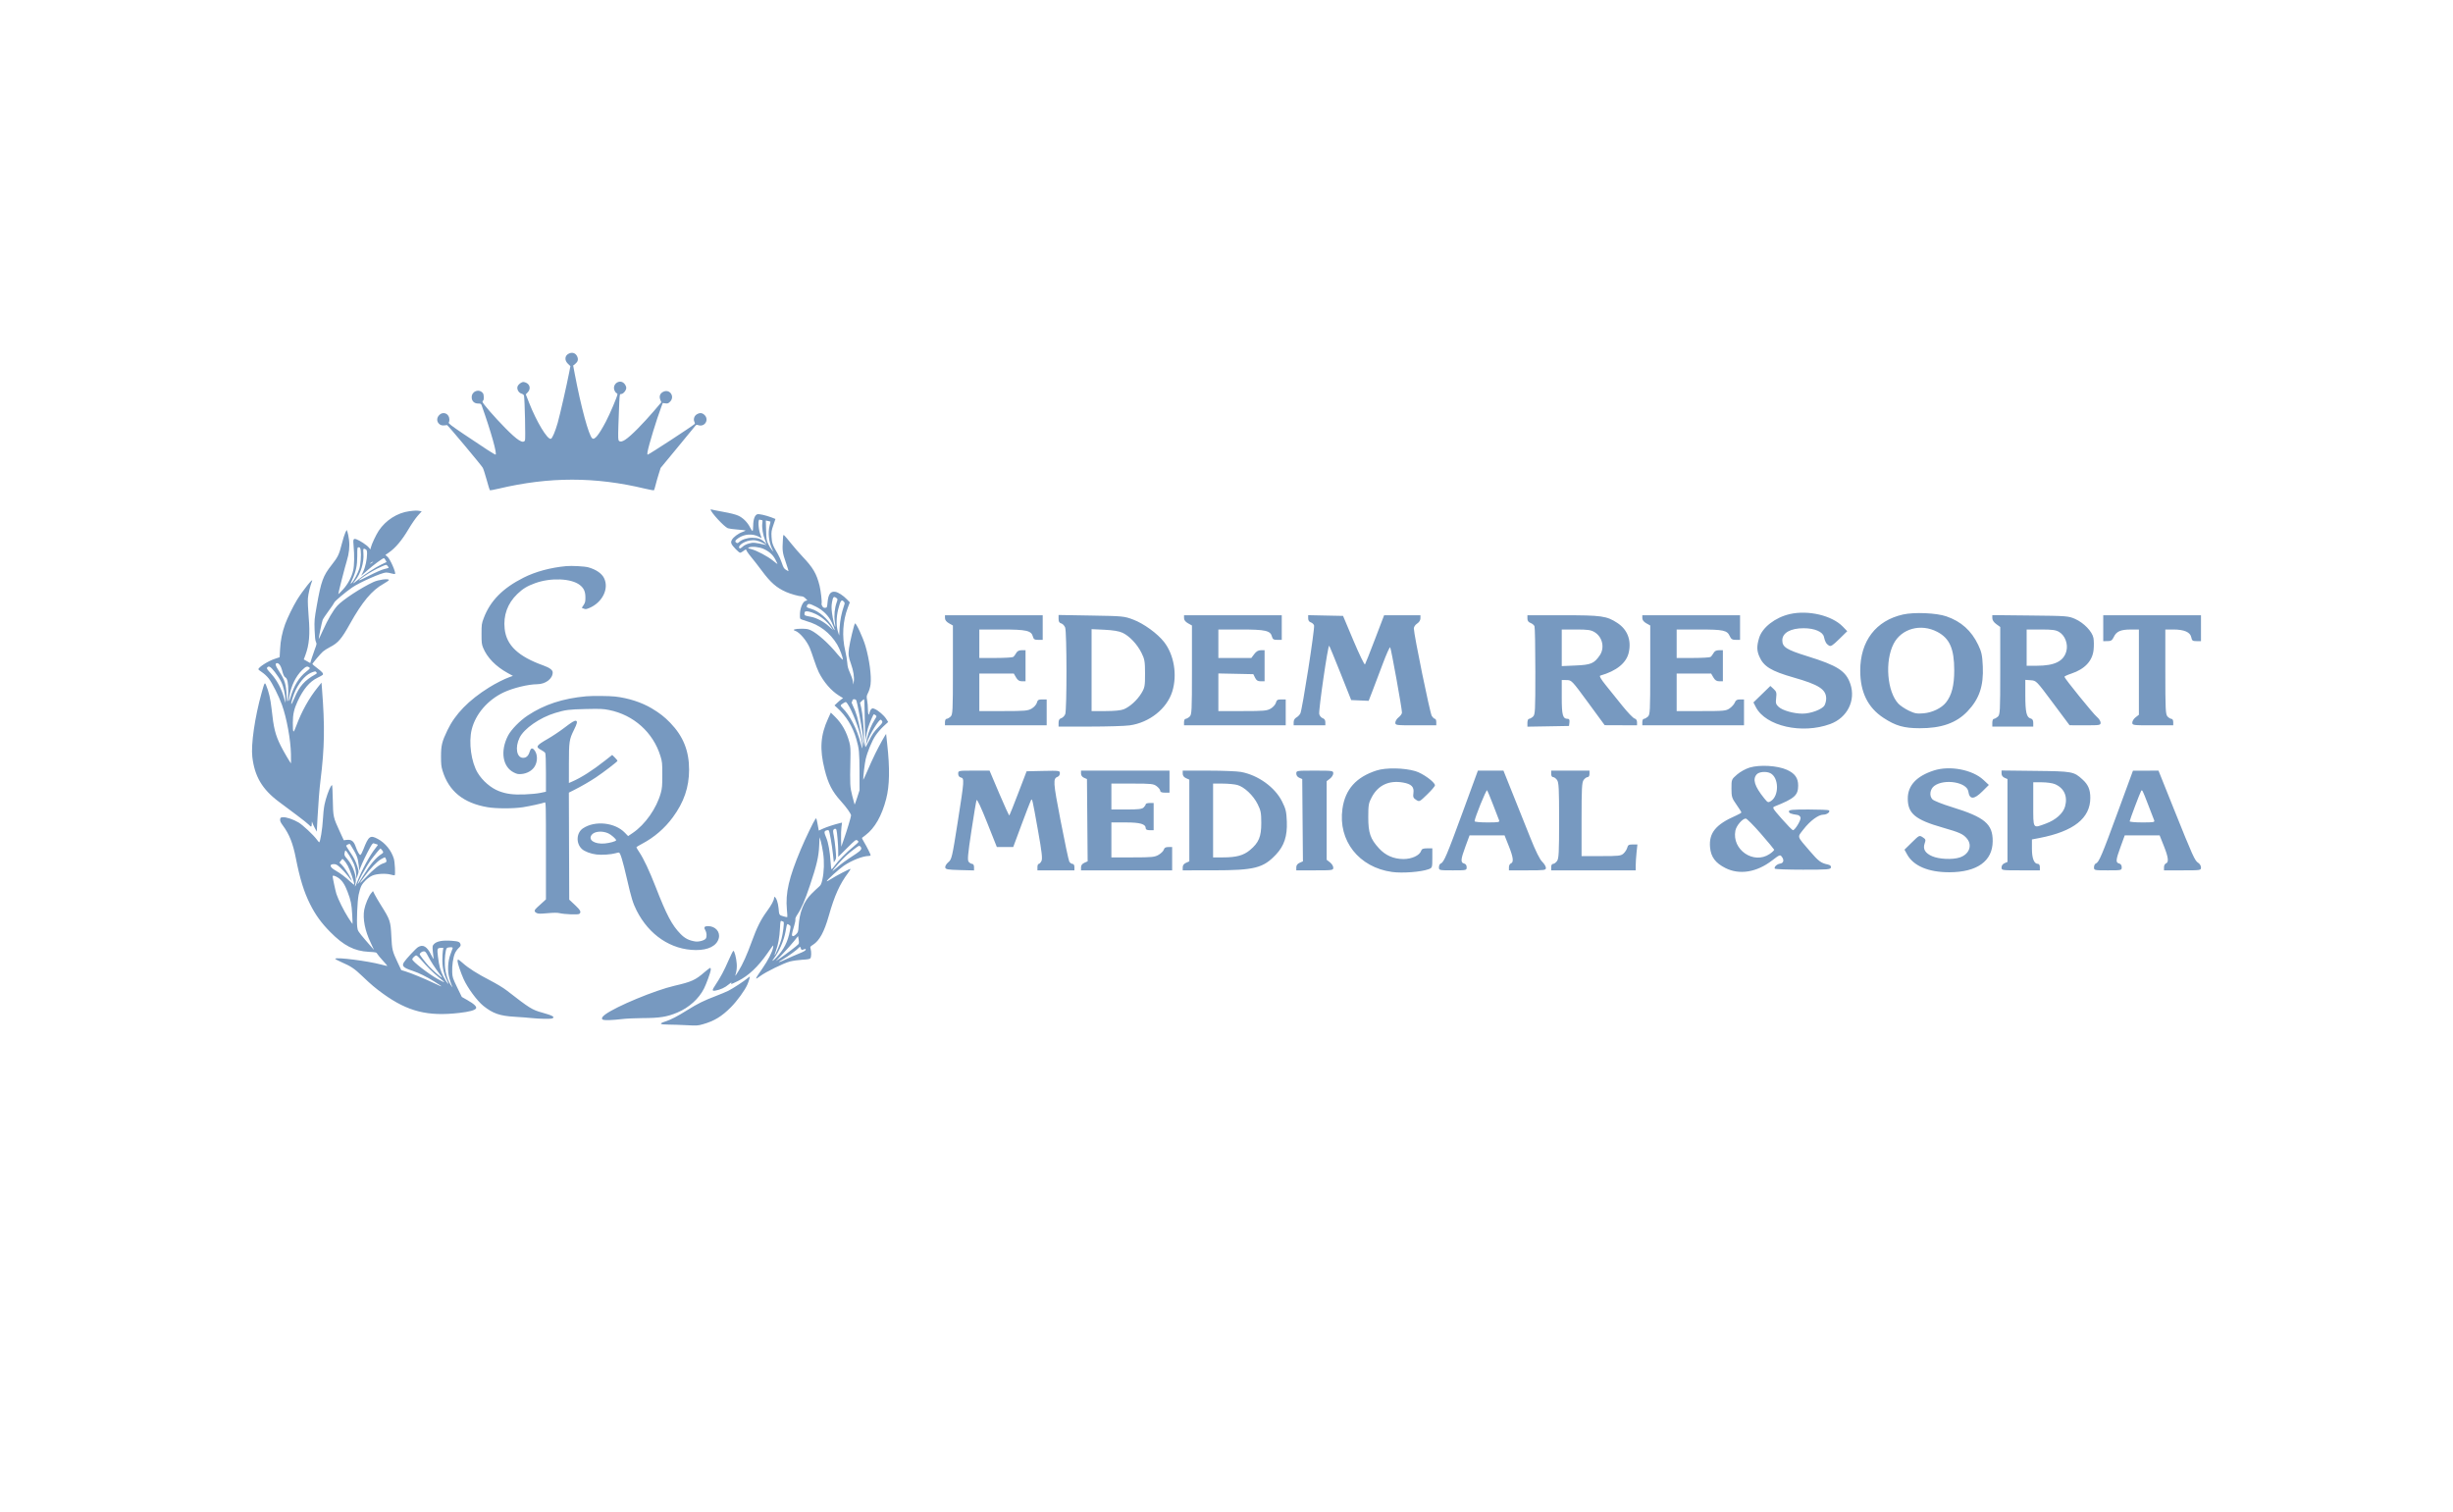
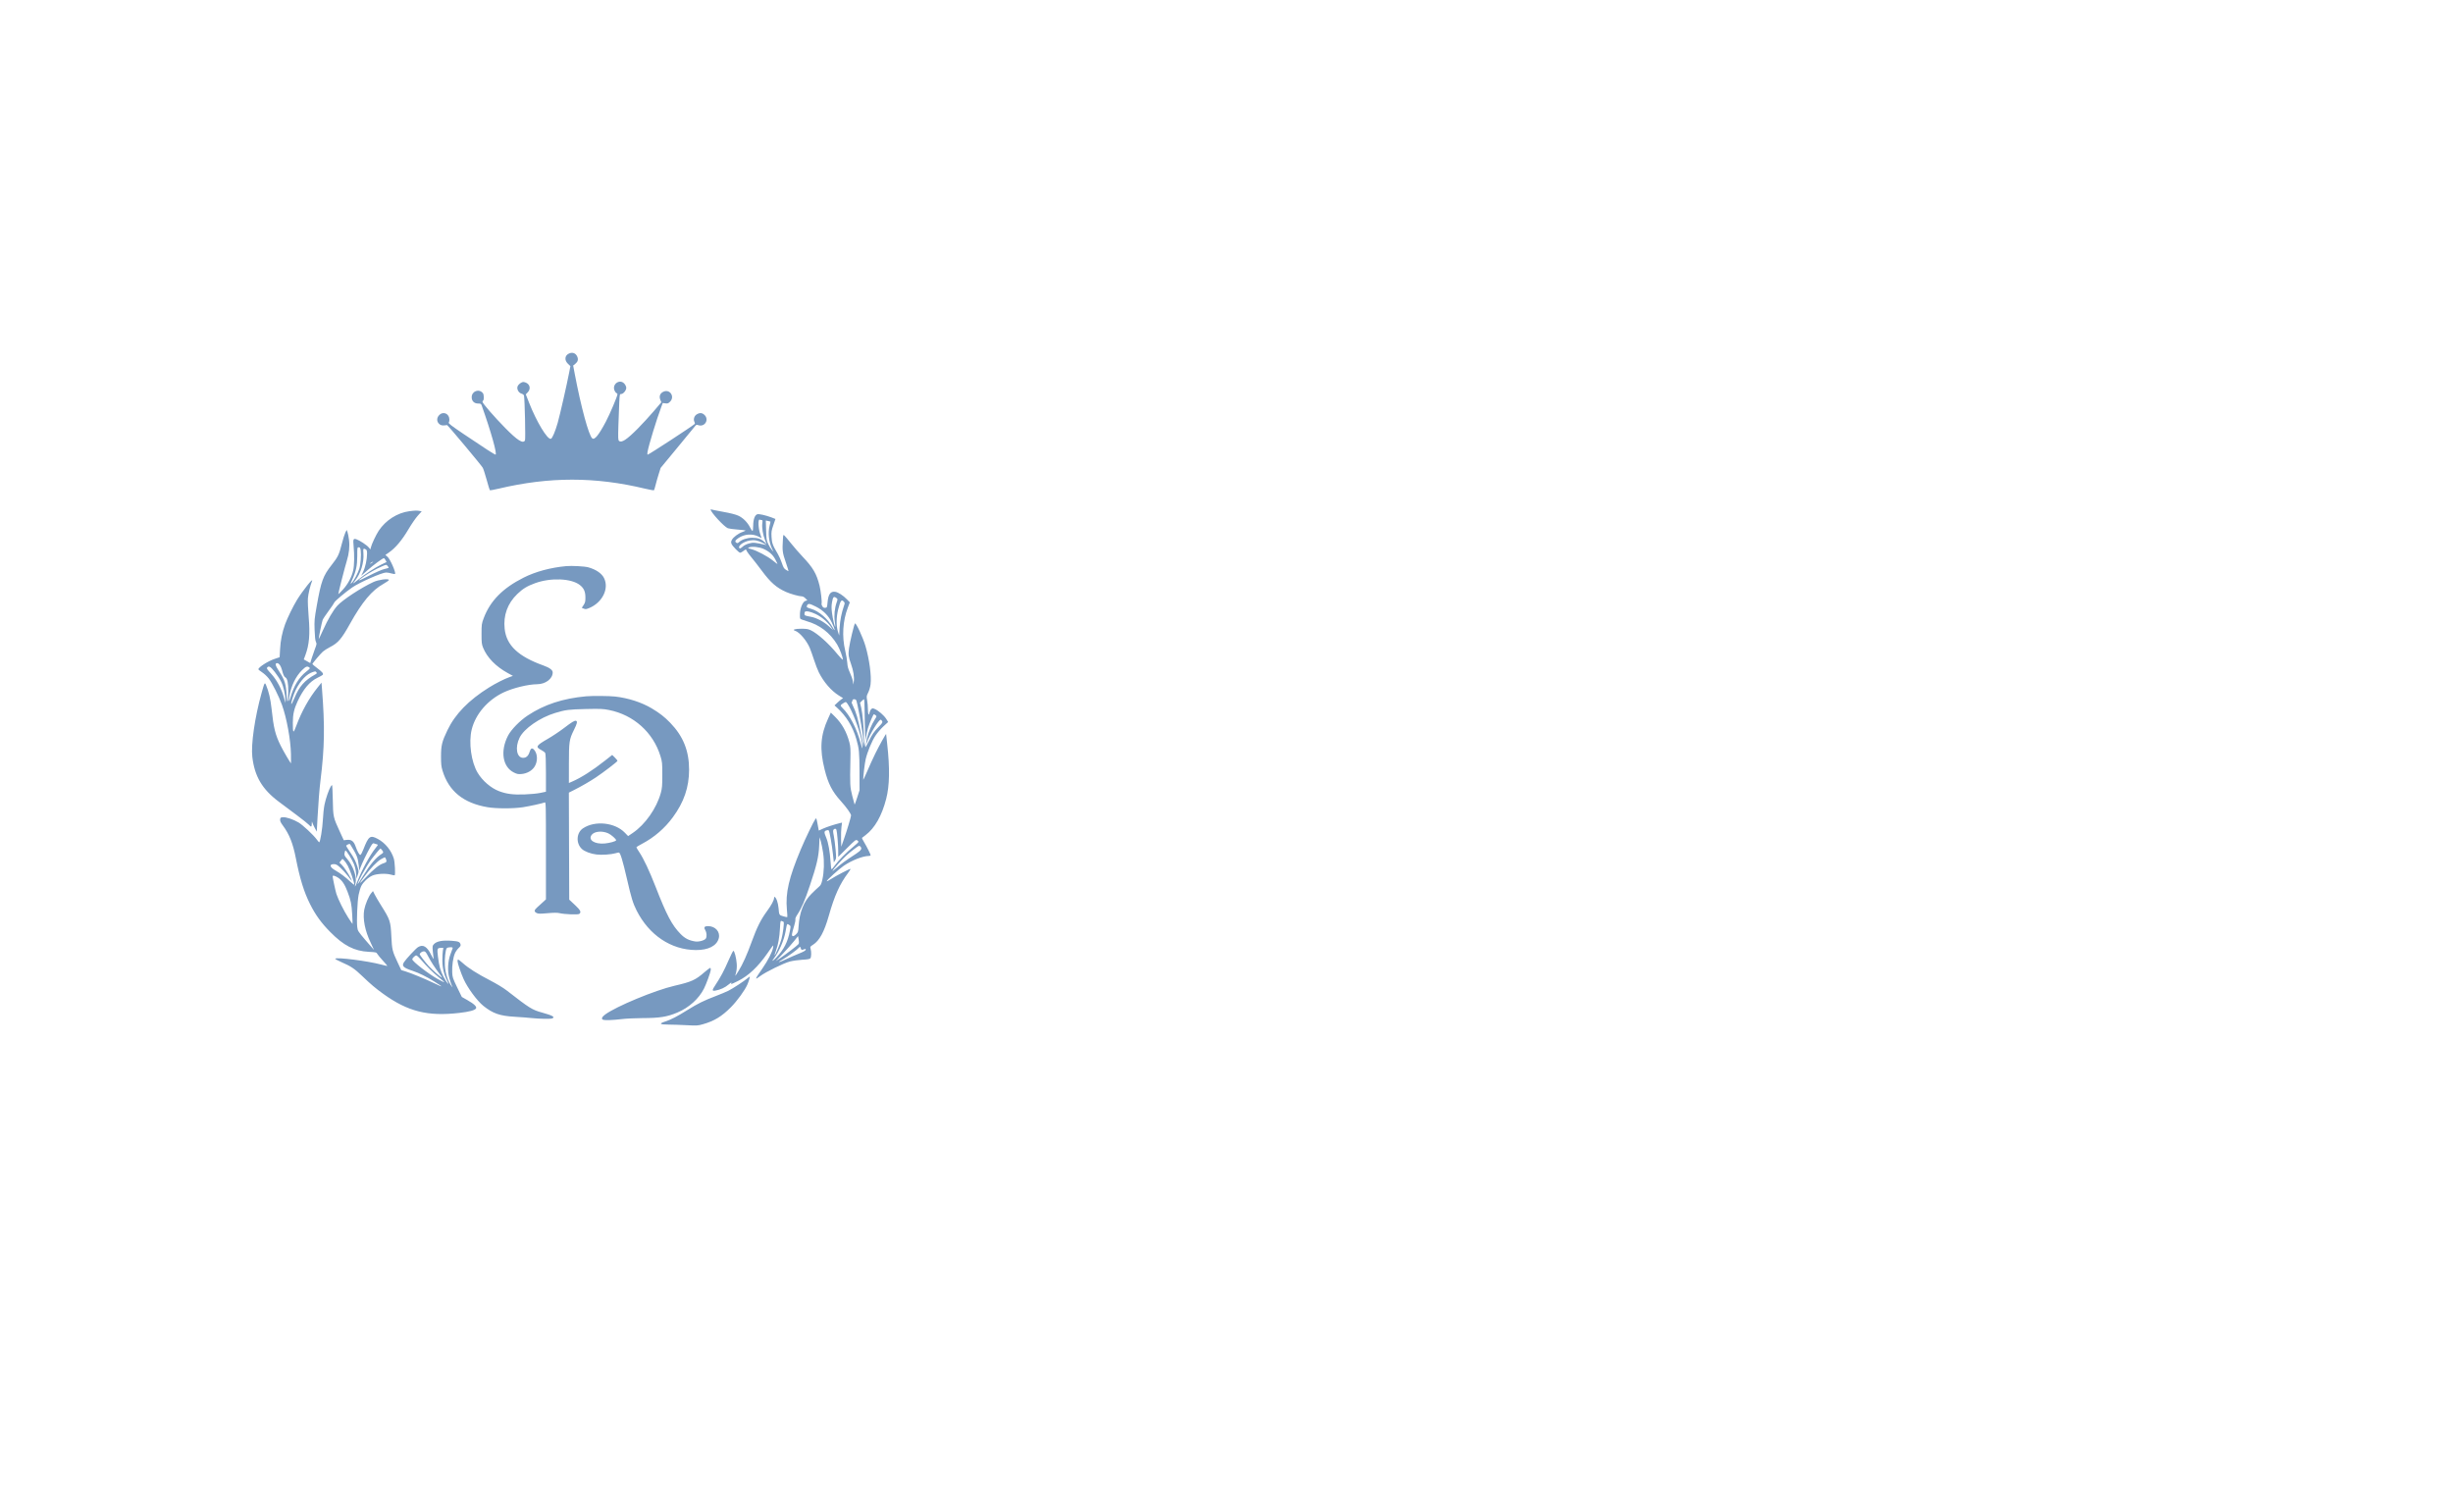
<svg xmlns="http://www.w3.org/2000/svg" width="146" height="90" viewBox="0 0 146 90" fill="none">
  <path fill-rule="evenodd" clip-rule="evenodd" d="M33.873 21.038C33.611 21.151 33.579 21.44 33.805 21.654L33.95 21.793L33.882 22.146C33.735 22.906 33.326 24.703 33.193 25.169C33.049 25.676 32.871 26.094 32.789 26.118C32.583 26.18 31.936 25.107 31.485 23.958L31.295 23.472L31.412 23.348C31.611 23.139 31.539 22.852 31.265 22.761C31.148 22.722 31.107 22.727 30.997 22.791C30.925 22.833 30.843 22.917 30.814 22.978C30.737 23.138 30.855 23.375 31.039 23.43C31.121 23.454 31.177 23.5 31.188 23.551C31.233 23.775 31.286 26.138 31.247 26.212C31.133 26.426 30.802 26.218 30.061 25.465C29.425 24.818 28.717 24.003 28.717 23.918C28.717 23.887 28.735 23.85 28.758 23.837C28.814 23.802 28.805 23.485 28.746 23.407C28.523 23.114 28.075 23.273 28.075 23.645C28.075 23.872 28.225 24.019 28.458 24.019C28.615 24.019 28.633 24.03 28.676 24.151C29.232 25.715 29.609 27.061 29.491 27.061C29.441 27.061 28.802 26.647 27.605 25.84C26.87 25.344 26.681 25.199 26.71 25.153C26.731 25.12 26.748 25.044 26.748 24.984C26.75 24.625 26.388 24.458 26.143 24.705C25.989 24.86 25.982 25.073 26.124 25.217C26.218 25.312 26.312 25.338 26.488 25.316C26.532 25.311 26.587 25.304 26.609 25.301C26.648 25.297 28.587 27.614 28.73 27.835C28.765 27.888 28.869 28.206 28.961 28.541C29.053 28.875 29.14 29.162 29.154 29.177C29.168 29.192 29.405 29.151 29.681 29.085C32.694 28.371 35.431 28.372 38.399 29.087C38.675 29.153 38.912 29.194 38.926 29.178C38.94 29.162 38.981 29.024 39.019 28.871C39.056 28.718 39.139 28.426 39.204 28.222L39.321 27.85L40.29 26.677C40.823 26.031 41.301 25.449 41.352 25.384C41.434 25.278 41.457 25.269 41.559 25.305C41.938 25.436 42.221 24.99 41.938 24.705C41.799 24.565 41.65 24.552 41.465 24.666C41.317 24.757 41.255 24.967 41.333 25.114C41.359 25.163 41.365 25.218 41.346 25.235C41.184 25.384 38.615 27.061 38.548 27.061C38.528 27.061 38.523 26.993 38.538 26.908C38.612 26.491 39.079 24.962 39.361 24.216L39.447 23.987L39.605 24.008C39.741 24.026 39.778 24.013 39.884 23.906C40.175 23.612 39.878 23.148 39.501 23.308C39.286 23.399 39.213 23.584 39.305 23.806L39.362 23.944L38.907 24.479C38.657 24.772 38.231 25.235 37.961 25.508C37.304 26.169 36.998 26.371 36.847 26.244C36.788 26.195 36.784 26.093 36.807 25.297C36.822 24.806 36.845 24.19 36.859 23.928C36.884 23.467 36.887 23.451 36.976 23.451C37.097 23.451 37.275 23.234 37.275 23.086C37.275 23.021 37.229 22.916 37.171 22.846C36.904 22.526 36.413 22.853 36.575 23.242C36.604 23.313 36.657 23.382 36.691 23.395C36.725 23.409 36.752 23.438 36.752 23.46C36.752 23.576 36.304 24.635 36.06 25.097C35.632 25.904 35.386 26.205 35.249 26.09C35.041 25.915 34.581 24.221 34.207 22.247L34.114 21.758L34.243 21.654C34.392 21.534 34.43 21.398 34.362 21.235C34.274 21.023 34.084 20.947 33.873 21.038ZM42.297 30.329C42.297 30.485 43.1 31.355 43.322 31.441C43.385 31.465 43.642 31.5 43.893 31.519C44.145 31.538 44.36 31.562 44.371 31.574C44.382 31.585 44.304 31.624 44.198 31.66C43.949 31.745 43.643 31.972 43.56 32.133C43.508 32.236 43.505 32.281 43.543 32.375C43.599 32.511 43.979 32.9 44.056 32.9C44.086 32.9 44.173 32.852 44.249 32.793C44.326 32.734 44.393 32.693 44.398 32.702C44.404 32.711 44.431 32.763 44.459 32.819C44.487 32.875 44.61 33.039 44.732 33.184C44.854 33.329 45.131 33.685 45.347 33.976C45.866 34.675 46.215 34.98 46.791 35.236C47.049 35.352 47.565 35.495 47.721 35.495C47.785 35.495 47.87 35.542 47.94 35.615L48.053 35.734L47.948 35.761C47.793 35.8 47.634 36.152 47.613 36.501C47.603 36.65 47.612 36.796 47.631 36.824C47.65 36.852 47.82 36.918 48.008 36.971C48.776 37.184 49.404 37.663 49.825 38.358C49.978 38.611 50.183 39.158 50.163 39.258C50.156 39.288 50.008 39.138 49.833 38.923C49.328 38.302 48.648 37.694 48.253 37.511C48.101 37.44 47.988 37.422 47.693 37.422C47.314 37.422 47.129 37.483 47.325 37.544C47.587 37.626 48.016 38.131 48.202 38.577C48.253 38.7 48.366 39.018 48.453 39.284C48.54 39.551 48.666 39.879 48.734 40.014C49.025 40.597 49.469 41.111 49.927 41.397L50.181 41.555L50.086 41.617C50.033 41.652 49.918 41.748 49.83 41.833L49.669 41.986L49.814 42.117C50.366 42.615 50.754 43.246 50.968 43.991C51.133 44.561 51.153 44.773 51.157 45.917L51.16 47.033L51.019 47.467C50.942 47.706 50.873 47.896 50.866 47.889C50.859 47.882 50.796 47.65 50.727 47.373C50.59 46.825 50.585 46.729 50.615 45.228C50.629 44.595 50.619 44.434 50.557 44.194C50.394 43.568 50.114 43.067 49.695 42.655L49.45 42.414L49.287 42.77C48.832 43.764 48.776 44.583 49.081 45.801C49.293 46.65 49.532 47.114 50.05 47.685C50.379 48.048 50.654 48.435 50.654 48.535C50.654 48.622 50.412 49.424 50.22 49.973L50.071 50.398L50.059 49.94C50.053 49.687 50.064 49.364 50.083 49.221L50.117 48.961L50.014 48.986C49.672 49.068 49.21 49.218 48.989 49.319L48.734 49.436L48.662 49.051C48.598 48.707 48.584 48.674 48.535 48.741C48.422 48.896 47.923 49.933 47.66 50.559C46.953 52.244 46.743 53.151 46.835 54.133C46.858 54.373 46.869 54.577 46.859 54.586C46.85 54.596 46.742 54.574 46.619 54.538C46.373 54.465 46.375 54.47 46.338 54.043C46.326 53.907 46.285 53.707 46.245 53.6C46.172 53.401 46.074 53.314 46.072 53.447C46.071 53.583 45.916 53.87 45.638 54.25C45.279 54.742 45.054 55.193 44.747 56.035C44.452 56.845 44.212 57.38 43.96 57.788C43.86 57.95 43.773 58.083 43.766 58.083C43.76 58.083 43.781 57.987 43.812 57.87C43.848 57.736 43.862 57.551 43.85 57.368C43.827 57.022 43.709 56.574 43.647 56.595C43.623 56.603 43.492 56.864 43.357 57.174C43.101 57.764 42.886 58.167 42.592 58.61C42.369 58.945 42.367 58.994 42.578 58.96C42.863 58.914 43.168 58.774 43.365 58.599C43.471 58.505 43.546 58.46 43.531 58.499C43.517 58.538 43.517 58.57 43.532 58.57C43.547 58.57 43.722 58.489 43.922 58.39C44.55 58.079 45.115 57.547 45.683 56.731C46.054 56.198 46.043 56.21 46.013 56.4C45.974 56.649 45.71 57.165 45.374 57.648C44.913 58.312 44.9 58.359 45.252 58.093C45.577 57.848 46.656 57.32 47.017 57.228C47.194 57.183 47.529 57.136 47.761 57.123C48.076 57.106 48.195 57.084 48.233 57.037C48.291 56.962 48.299 56.658 48.247 56.474C48.212 56.353 48.219 56.341 48.39 56.232C48.774 55.987 49.055 55.471 49.327 54.515C49.668 53.309 49.982 52.613 50.482 51.95C50.579 51.821 50.638 51.717 50.612 51.717C50.544 51.717 49.734 52.142 49.453 52.325C49.318 52.413 49.207 52.469 49.207 52.449C49.207 52.384 49.938 51.722 50.22 51.531C50.703 51.204 51.354 50.949 51.708 50.947C51.769 50.946 51.819 50.927 51.819 50.904C51.819 50.848 51.601 50.412 51.428 50.122C51.351 49.993 51.294 49.881 51.302 49.873C51.31 49.865 51.409 49.789 51.522 49.703C52.071 49.285 52.487 48.553 52.745 47.547C52.949 46.755 52.967 45.734 52.805 44.281C52.771 43.972 52.742 43.708 52.742 43.693C52.74 43.639 52.332 44.373 52.091 44.863C51.954 45.142 51.738 45.616 51.611 45.917C51.483 46.218 51.379 46.436 51.378 46.401C51.374 46.214 51.47 45.416 51.524 45.188C51.627 44.75 51.895 44.105 52.106 43.787C52.215 43.622 52.43 43.372 52.584 43.23L52.863 42.973L52.745 42.786C52.617 42.582 52.279 42.289 52.065 42.199C51.945 42.148 51.922 42.149 51.855 42.21C51.814 42.248 51.769 42.34 51.755 42.415C51.713 42.638 51.658 42.527 51.658 42.219C51.658 42.062 51.637 41.82 51.612 41.683C51.569 41.448 51.573 41.423 51.674 41.221C51.735 41.1 51.796 40.89 51.815 40.734C51.877 40.239 51.745 39.249 51.513 38.456C51.363 37.943 50.947 37.048 50.887 37.109C50.835 37.162 50.583 38.208 50.532 38.586C50.481 38.959 50.499 39.098 50.655 39.53C50.792 39.911 50.855 40.308 50.817 40.565L50.791 40.747L50.763 40.553C50.748 40.446 50.67 40.218 50.59 40.046C50.482 39.81 50.442 39.666 50.43 39.459C50.421 39.308 50.365 38.98 50.306 38.729C50.105 37.876 50.161 36.955 50.46 36.171L50.582 35.852L50.407 35.672C50.183 35.441 49.895 35.254 49.718 35.225C49.434 35.179 49.299 35.362 49.255 35.852C49.228 36.153 49.223 36.165 49.119 36.177C49.04 36.186 48.994 36.163 48.944 36.086C48.907 36.029 48.887 35.956 48.9 35.923C48.931 35.842 48.854 35.165 48.781 34.867C48.602 34.146 48.393 33.788 47.761 33.123C47.57 32.922 47.269 32.576 47.091 32.353C46.913 32.13 46.733 31.916 46.691 31.879C46.618 31.813 46.615 31.82 46.598 32.102C46.556 32.78 46.57 32.892 46.766 33.458C46.867 33.753 46.941 33.995 46.929 33.995C46.916 33.995 46.847 33.958 46.774 33.912C46.666 33.845 46.623 33.773 46.538 33.517C46.481 33.345 46.371 33.097 46.292 32.965C45.99 32.459 45.943 32.333 45.922 31.968C45.905 31.657 45.915 31.586 46.028 31.259C46.097 31.059 46.154 30.893 46.154 30.889C46.154 30.885 46.05 30.844 45.923 30.798C45.562 30.666 45.186 30.581 45.08 30.608C44.928 30.646 44.83 30.912 44.829 31.288C44.828 31.466 44.811 31.602 44.788 31.602C44.767 31.602 44.702 31.509 44.644 31.394C44.489 31.085 44.223 30.82 43.939 30.691C43.782 30.62 43.458 30.538 43.03 30.462C42.665 30.396 42.35 30.333 42.331 30.321C42.312 30.31 42.297 30.313 42.297 30.329ZM24.358 30.428C23.649 30.522 22.954 30.966 22.541 31.59C22.38 31.833 22.119 32.388 22.073 32.587L22.046 32.701L21.945 32.58C21.832 32.444 21.411 32.166 21.217 32.099C21.03 32.034 21.006 32.088 21.046 32.495C21.099 33.047 21.088 33.666 21.021 33.954C20.928 34.357 20.706 34.771 20.411 35.092C20.267 35.249 20.143 35.371 20.136 35.363C20.119 35.346 20.525 33.757 20.64 33.387C20.778 32.944 20.822 32.521 20.772 32.129C20.748 31.939 20.707 31.73 20.681 31.663L20.635 31.542L20.555 31.697C20.512 31.783 20.416 32.086 20.344 32.371C20.181 33.012 20.116 33.147 19.736 33.63C19.227 34.276 19.113 34.59 18.852 36.063C18.715 36.839 18.706 36.934 18.725 37.489C18.738 37.894 18.763 38.122 18.803 38.202C18.857 38.312 18.853 38.343 18.746 38.621C18.683 38.787 18.594 39.044 18.548 39.194L18.466 39.466L18.273 39.357L18.081 39.249L18.173 39.002C18.407 38.375 18.461 37.75 18.371 36.71C18.334 36.276 18.313 35.784 18.326 35.617C18.345 35.356 18.465 34.854 18.573 34.583C18.674 34.33 18.023 35.146 17.68 35.701C17.45 36.074 17.097 36.798 16.968 37.158C16.791 37.653 16.697 38.121 16.67 38.635L16.644 39.118L16.343 39.219C15.951 39.349 15.379 39.715 15.379 39.836C15.379 39.856 15.477 39.936 15.598 40.014C15.718 40.092 15.898 40.259 15.996 40.386C16.202 40.651 16.595 41.435 16.782 41.953C17.061 42.724 17.3 44.033 17.317 44.873C17.323 45.18 17.325 45.431 17.321 45.431C17.292 45.431 16.87 44.713 16.712 44.394C16.383 43.732 16.287 43.346 16.162 42.176C16.102 41.613 15.995 41.155 15.841 40.789C15.756 40.589 15.749 40.601 15.567 41.254C15.166 42.69 14.931 44.316 15.018 45.052C15.155 46.214 15.608 46.98 16.593 47.717C16.82 47.886 17.295 48.242 17.649 48.506C18.002 48.771 18.335 49.035 18.389 49.095C18.522 49.242 18.552 49.23 18.556 49.03C18.559 48.878 18.564 48.87 18.592 48.965C18.61 49.025 18.676 49.169 18.739 49.287L18.854 49.5L18.9 48.652C18.948 47.763 19.013 46.958 19.076 46.445C19.32 44.478 19.34 43.237 19.164 40.993L19.135 40.631L18.91 40.912C18.386 41.564 17.955 42.339 17.632 43.207C17.455 43.684 17.429 43.66 17.429 43.018C17.429 42.526 17.501 42.2 17.706 41.758C18.052 41.012 18.428 40.566 18.901 40.339C19.06 40.263 19.2 40.184 19.213 40.163C19.259 40.088 19.183 39.997 18.891 39.775C18.727 39.651 18.593 39.539 18.593 39.526C18.593 39.483 19.071 38.914 19.215 38.786C19.295 38.716 19.485 38.594 19.637 38.517C20.119 38.272 20.33 38.028 20.825 37.138C21.556 35.826 22.133 35.136 22.822 34.752C23.022 34.64 23.162 34.537 23.147 34.513C23.094 34.427 22.526 34.505 22.233 34.639C21.518 34.966 20.395 35.702 20.08 36.05C19.824 36.333 19.514 36.863 19.213 37.533C19.085 37.817 18.976 38.045 18.97 38.039C18.951 38.02 19.157 37.016 19.205 36.896C19.231 36.83 19.393 36.587 19.564 36.356C19.735 36.125 19.886 35.901 19.899 35.859C19.925 35.778 20.569 35.237 20.966 34.963C21.406 34.66 22.732 34.076 22.981 34.076C23.057 34.076 23.204 34.102 23.307 34.133C23.41 34.164 23.503 34.175 23.514 34.158C23.571 34.065 23.219 33.271 23.061 33.137L22.937 33.032L23.157 32.879C23.538 32.614 23.927 32.152 24.298 31.523C24.486 31.204 24.743 30.83 24.87 30.69L25.1 30.436L24.975 30.411C24.827 30.381 24.683 30.385 24.358 30.428ZM45.337 30.954C45.386 30.954 45.393 30.99 45.372 31.146C45.338 31.395 45.408 31.831 45.531 32.138L45.629 32.38L45.472 32.237C45.287 32.069 45.1 32.008 44.758 32.008C44.475 32.008 44.147 32.116 43.997 32.258C43.921 32.33 43.886 32.34 43.832 32.306C43.719 32.235 43.752 32.157 43.955 32.021C44.309 31.782 44.784 31.75 45.15 31.94L45.332 32.035L45.242 31.768C45.128 31.433 45.11 30.889 45.213 30.929C45.248 30.942 45.304 30.954 45.337 30.954ZM45.856 31.045C45.862 31.051 45.84 31.155 45.809 31.277C45.699 31.706 45.756 32.256 45.954 32.668L46.037 32.839L45.931 32.718C45.873 32.651 45.778 32.496 45.72 32.373C45.627 32.173 45.614 32.09 45.598 31.566L45.581 30.982L45.714 31.009C45.787 31.023 45.851 31.04 45.856 31.045ZM45.41 32.318C45.565 32.395 45.647 32.448 45.591 32.436C44.923 32.284 44.834 32.277 44.576 32.349C44.417 32.393 44.279 32.464 44.199 32.542C44.129 32.61 44.052 32.654 44.028 32.639C43.857 32.532 44.233 32.237 44.623 32.171C44.9 32.125 45.099 32.162 45.41 32.318ZM45.459 32.676C45.786 32.827 46 33.021 46.146 33.298C46.217 33.431 46.274 33.551 46.274 33.565C46.274 33.578 46.152 33.489 46.003 33.367C45.694 33.113 45.035 32.764 44.707 32.681C44.498 32.627 44.492 32.622 44.587 32.58C44.749 32.507 45.203 32.557 45.459 32.676ZM21.469 32.765C21.506 33.017 21.462 33.604 21.388 33.844C21.305 34.111 21.059 34.575 20.94 34.688C20.842 34.781 20.842 34.778 20.962 34.512C21.193 33.997 21.264 33.663 21.264 33.093C21.263 32.587 21.265 32.576 21.352 32.576C21.427 32.576 21.445 32.605 21.469 32.765ZM21.77 32.699C21.831 32.732 21.847 32.785 21.847 32.959C21.847 33.292 21.742 33.774 21.612 34.037L21.495 34.273L21.862 33.95C22.242 33.615 22.773 33.224 22.847 33.224C22.87 33.224 22.916 33.276 22.948 33.339L23.007 33.454L22.678 33.612C22.314 33.788 21.68 34.203 21.295 34.519C21.156 34.632 21.033 34.725 21.021 34.725C21.008 34.725 21.062 34.646 21.14 34.55C21.467 34.148 21.672 33.477 21.631 32.951C21.606 32.645 21.621 32.618 21.77 32.699ZM22.151 33.489C22.108 33.522 22.054 33.548 22.03 33.547C22.007 33.547 22.033 33.52 22.088 33.488C22.218 33.413 22.25 33.414 22.151 33.489ZM23.133 33.789C23.133 33.804 23.023 33.839 22.889 33.867C22.735 33.9 22.384 34.052 21.935 34.282C21.265 34.625 21.191 34.63 21.677 34.297C21.99 34.083 22.352 33.88 22.691 33.73C22.992 33.597 22.992 33.597 23.062 33.679C23.101 33.724 23.133 33.773 23.133 33.789ZM33.699 33.696C32.761 33.783 31.875 34.023 31.162 34.382C29.92 35.008 29.176 35.765 28.79 36.793C28.667 37.123 28.661 37.164 28.66 37.726C28.659 38.243 28.67 38.341 28.749 38.541C28.984 39.132 29.51 39.672 30.235 40.068L30.528 40.228L30.336 40.297C30.021 40.409 29.506 40.67 29.109 40.917C27.894 41.676 27.089 42.502 26.63 43.464C26.302 44.15 26.251 44.362 26.249 45.025C26.249 45.485 26.263 45.621 26.341 45.877C26.714 47.093 27.583 47.799 29.013 48.044C29.533 48.134 30.566 48.134 31.129 48.045C31.535 47.981 32.279 47.818 32.424 47.761C32.49 47.735 32.494 47.888 32.494 50.632V53.53L32.301 53.708C32.195 53.806 32.041 53.947 31.957 54.021C31.785 54.175 31.781 54.266 31.946 54.346C32.039 54.391 32.154 54.393 32.59 54.354C32.963 54.321 33.173 54.32 33.299 54.35C33.611 54.423 34.411 54.453 34.481 54.394C34.608 54.288 34.553 54.177 34.213 53.858L33.88 53.547L33.869 50.362L33.858 47.177L34.172 47.019C34.61 46.799 35.112 46.509 35.467 46.271C35.939 45.955 36.75 45.334 36.751 45.287C36.752 45.264 36.682 45.175 36.595 45.089L36.438 44.934L36.002 45.277C35.264 45.859 34.593 46.287 34.047 46.523L33.86 46.604L33.861 45.46C33.861 44.143 33.882 44.006 34.161 43.445C34.35 43.064 34.379 42.94 34.287 42.904C34.205 42.872 34.051 42.965 33.548 43.348C33.299 43.538 32.874 43.821 32.604 43.976C31.902 44.381 31.857 44.458 32.216 44.642C32.323 44.697 32.429 44.777 32.452 44.82C32.478 44.868 32.494 45.321 32.494 46.01V47.123L32.162 47.193C31.974 47.233 31.56 47.273 31.205 47.285C30.536 47.308 30.145 47.257 29.702 47.09C29.223 46.909 28.715 46.473 28.43 45.997C28.046 45.359 27.886 44.194 28.075 43.423C28.301 42.504 29.025 41.662 29.975 41.212C30.529 40.95 31.434 40.729 31.969 40.725C32.473 40.721 32.896 40.4 32.896 40.022C32.896 39.879 32.712 39.742 32.346 39.611C30.847 39.074 30.146 38.413 30.038 37.434C29.948 36.628 30.207 35.915 30.792 35.353C31.119 35.039 31.386 34.877 31.856 34.708C32.785 34.373 33.999 34.423 34.508 34.817C34.75 35.005 34.841 35.206 34.843 35.558C34.844 35.804 34.828 35.87 34.736 36.011L34.627 36.177L34.746 36.227C34.849 36.269 34.895 36.264 35.073 36.189C35.858 35.86 36.266 35.028 35.949 34.401C35.809 34.124 35.47 33.894 35.015 33.767C34.801 33.707 34.029 33.665 33.699 33.696ZM49.788 35.598C49.863 35.656 49.863 35.665 49.798 35.85C49.678 36.191 49.634 36.635 49.685 36.982C49.71 37.152 49.724 37.299 49.716 37.307C49.684 37.339 49.565 36.837 49.52 36.484C49.483 36.194 49.484 36.053 49.525 35.825C49.579 35.517 49.627 35.476 49.788 35.598ZM50.226 35.813C50.287 35.882 50.288 35.903 50.23 36.067C50.088 36.472 49.999 36.917 49.974 37.359L49.947 37.827L49.87 37.584C49.766 37.256 49.773 36.723 49.887 36.276C50.026 35.732 50.083 35.654 50.226 35.813ZM48.565 36.109C48.995 36.326 49.308 36.638 49.503 37.042C49.697 37.444 49.743 37.671 49.566 37.352C49.283 36.841 48.742 36.371 48.285 36.24C48.012 36.161 47.982 36.136 48.04 36.027C48.104 35.906 48.189 35.919 48.565 36.109ZM48.538 36.543C48.896 36.712 49.252 37.012 49.459 37.316L49.586 37.503L49.326 37.27C49.019 36.994 48.591 36.769 48.26 36.71C47.906 36.646 47.881 36.635 47.881 36.533C47.881 36.483 47.893 36.429 47.908 36.415C47.975 36.347 48.238 36.401 48.538 36.543ZM16.658 39.581C16.701 39.643 16.757 39.775 16.783 39.876C16.855 40.161 16.911 40.281 16.99 40.323C17.106 40.386 17.163 40.668 17.158 41.153C17.151 41.832 17.085 41.965 17.057 41.355C17.028 40.736 16.944 40.466 16.626 39.98C16.379 39.602 16.348 39.47 16.505 39.47C16.546 39.47 16.614 39.52 16.658 39.581ZM16.358 39.999C16.499 40.179 16.669 40.44 16.736 40.58C16.874 40.864 16.987 41.353 16.984 41.648L16.982 41.842L16.904 41.538C16.776 41.035 16.469 40.46 16.139 40.103C15.9 39.845 15.86 39.783 15.902 39.733C16.001 39.612 16.099 39.669 16.358 39.999ZM18.407 39.724C18.471 39.772 18.455 39.794 18.236 39.967C17.796 40.311 17.488 40.816 17.283 41.525C17.198 41.822 17.166 41.77 17.225 41.429C17.331 40.816 17.605 40.255 17.979 39.885C18.201 39.666 18.285 39.634 18.407 39.724ZM18.834 40.016C18.875 40.066 18.861 40.089 18.754 40.148C18.129 40.495 17.812 40.856 17.527 41.541C17.444 41.74 17.362 41.903 17.345 41.903C17.29 41.903 17.462 41.344 17.605 41.058C17.887 40.494 18.258 40.109 18.631 39.995C18.777 39.95 18.779 39.95 18.834 40.016ZM34.884 41.444C33.503 41.57 32.395 41.933 31.409 42.586C30.94 42.895 30.422 43.427 30.236 43.788C29.764 44.706 29.914 45.648 30.584 45.979C30.777 46.075 30.843 46.087 31.046 46.069C31.362 46.04 31.656 45.877 31.808 45.645C32.013 45.333 32.007 44.882 31.796 44.634C31.675 44.493 31.588 44.527 31.525 44.741C31.452 44.987 31.325 45.106 31.136 45.106C30.752 45.106 30.642 44.488 30.924 43.91C31.189 43.366 32.129 42.712 33.041 42.436C33.66 42.249 33.857 42.224 34.864 42.201C35.744 42.182 35.892 42.188 36.256 42.261C37.719 42.554 38.88 43.598 39.31 45.007C39.414 45.348 39.42 45.415 39.42 46.12C39.42 46.768 39.408 46.914 39.331 47.195C39.081 48.107 38.404 49.074 37.661 49.577L37.385 49.764L37.19 49.563C36.6 48.951 35.411 48.826 34.699 49.302C34.304 49.566 34.269 50.188 34.63 50.528C34.79 50.679 35.167 50.822 35.505 50.86C35.831 50.897 36.375 50.86 36.632 50.785C36.709 50.762 36.8 50.743 36.835 50.743C36.919 50.743 37.063 51.215 37.318 52.325C37.573 53.438 37.672 53.764 37.892 54.197C38.633 55.661 39.945 56.537 41.413 56.547C42.16 56.553 42.66 56.297 42.78 55.848C42.882 55.467 42.579 55.123 42.142 55.123C41.926 55.123 41.877 55.193 41.977 55.359C42.062 55.5 42.08 55.731 42.016 55.852C41.955 55.968 41.604 56.069 41.382 56.036C41.009 55.979 40.764 55.855 40.506 55.59C39.991 55.062 39.682 54.478 39.019 52.777C38.648 51.826 38.304 51.098 38.045 50.713C37.953 50.576 37.878 50.449 37.878 50.431C37.878 50.413 38.035 50.316 38.226 50.216C38.938 49.842 39.563 49.302 40.047 48.644C40.709 47.745 41.012 46.858 41.014 45.816C41.016 44.696 40.665 43.821 39.894 43.023C39.556 42.673 39.26 42.442 38.794 42.164C38.189 41.803 37.394 41.546 36.612 41.458C36.274 41.419 35.246 41.412 34.884 41.444ZM50.969 41.69C51.012 41.772 51.274 43.156 51.332 43.606C51.393 44.078 51.425 44.439 51.404 44.417C51.393 44.406 51.317 44.05 51.235 43.626C51.076 42.807 50.956 42.391 50.768 42.014C50.705 41.886 50.671 41.781 50.693 41.781C50.715 41.781 50.734 41.745 50.734 41.7C50.734 41.596 50.916 41.588 50.969 41.69ZM51.462 42.359C51.464 42.766 51.478 43.336 51.492 43.626C51.517 44.141 51.518 44.147 51.548 43.881C51.566 43.731 51.617 43.484 51.662 43.333C51.753 43.032 51.977 42.51 52.015 42.512C52.029 42.513 52.074 42.54 52.115 42.571C52.188 42.627 52.186 42.636 52.066 42.825C51.874 43.127 51.704 43.535 51.617 43.901C51.519 44.316 51.517 44.421 51.614 44.149C51.782 43.678 52.299 42.836 52.42 42.836C52.441 42.836 52.479 42.873 52.503 42.92C52.542 42.994 52.521 43.032 52.325 43.234C52.007 43.562 51.915 43.696 51.692 44.153C51.583 44.376 51.498 44.513 51.504 44.458C51.509 44.402 51.492 44.316 51.465 44.268C51.438 44.219 51.417 44.036 51.417 43.862C51.416 43.331 51.338 42.463 51.261 42.136L51.188 41.828L51.291 41.723C51.348 41.666 51.409 41.619 51.426 41.619C51.443 41.619 51.459 41.952 51.462 42.359ZM50.445 41.893C50.715 42.279 51.157 43.431 51.275 44.057C51.371 44.569 51.347 44.696 51.236 44.27C51.001 43.375 50.582 42.559 50.136 42.13C49.999 41.998 50.005 41.971 50.186 41.859C50.347 41.76 50.352 41.76 50.445 41.893ZM19.687 46.81C19.575 46.99 19.386 47.539 19.316 47.883C19.275 48.085 19.23 48.496 19.217 48.797C19.194 49.297 19.057 50.136 18.998 50.134C18.985 50.133 18.92 50.059 18.854 49.968C18.651 49.691 18.023 49.104 17.767 48.952C17.453 48.767 17.031 48.626 16.837 48.642C16.7 48.653 16.683 48.667 16.673 48.777C16.664 48.868 16.703 48.955 16.826 49.121C17.222 49.657 17.433 50.184 17.61 51.088C17.85 52.308 18.091 53.085 18.451 53.805C18.775 54.453 19.118 54.928 19.655 55.472C20.456 56.284 21.087 56.609 21.952 56.653C22.384 56.675 22.401 56.679 22.463 56.785C22.498 56.844 22.645 57.023 22.79 57.18C22.934 57.338 23.052 57.476 23.052 57.488C23.052 57.5 22.887 57.465 22.685 57.41C21.908 57.2 20.049 56.962 19.952 57.06C19.934 57.078 20.105 57.173 20.331 57.271C20.889 57.513 21.096 57.653 21.556 58.093C22.072 58.588 22.351 58.824 22.81 59.154C24.274 60.209 25.463 60.507 27.336 60.289C27.937 60.22 28.264 60.132 28.331 60.021C28.393 59.92 28.221 59.755 27.817 59.526L27.487 59.339L27.208 58.764C26.946 58.223 26.929 58.17 26.915 57.867C26.898 57.482 26.967 56.998 27.075 56.745C27.118 56.645 27.217 56.503 27.295 56.43C27.406 56.327 27.431 56.278 27.41 56.207C27.366 56.058 27.287 56.026 26.889 55.996C26.337 55.954 25.99 56.02 25.825 56.198C25.739 56.29 25.734 56.319 25.759 56.612C25.774 56.786 25.796 56.982 25.807 57.049C25.82 57.121 25.762 57.036 25.667 56.84C25.416 56.33 25.179 56.19 24.878 56.375C24.752 56.453 24.174 57.072 24.048 57.265C23.897 57.496 23.997 57.597 24.559 57.785C24.945 57.913 25.393 58.135 25.861 58.429C26.41 58.773 26.403 58.789 25.825 58.514C25.234 58.234 24.496 57.93 24.12 57.813L23.882 57.74L23.672 57.293C23.353 56.618 23.331 56.529 23.293 55.731C23.25 54.835 23.219 54.742 22.686 53.896C22.535 53.656 22.363 53.365 22.305 53.248L22.198 53.036L22.083 53.175C21.94 53.349 21.737 53.834 21.68 54.14C21.581 54.678 21.721 55.4 22.061 56.106C22.176 56.346 22.266 56.542 22.261 56.542C22.255 56.542 22.035 56.288 21.771 55.978C21.308 55.433 21.29 55.405 21.263 55.181C21.219 54.827 21.269 53.645 21.344 53.261C21.381 53.073 21.453 52.835 21.505 52.732C21.623 52.497 21.912 52.225 22.16 52.116C22.415 52.003 22.954 51.974 23.253 52.055C23.375 52.088 23.482 52.108 23.491 52.098C23.54 52.05 23.502 51.31 23.441 51.108C23.293 50.619 22.93 50.172 22.49 49.935C22.033 49.689 21.939 49.757 21.626 50.561C21.557 50.739 21.477 50.885 21.448 50.885C21.385 50.885 21.27 50.679 21.159 50.365C21.053 50.064 20.908 49.959 20.642 49.99L20.461 50.011L20.224 49.495C19.832 48.644 19.827 48.62 19.808 47.611C19.798 47.125 19.778 46.728 19.764 46.728C19.749 46.728 19.715 46.765 19.687 46.81ZM49.785 49.395C49.825 49.529 49.89 50.306 49.89 50.654V51.003L50.409 50.484C50.876 50.018 50.936 49.971 51.012 50.011C51.058 50.036 51.094 50.079 51.093 50.106C51.092 50.133 50.96 50.26 50.8 50.389C50.405 50.705 49.877 51.24 49.68 51.523C49.591 51.651 49.505 51.747 49.489 51.737C49.474 51.727 49.449 51.532 49.435 51.302C49.398 50.705 49.301 50.158 49.182 49.874C49.043 49.542 49.042 49.478 49.177 49.429C49.247 49.404 49.302 49.403 49.326 49.428C49.375 49.477 49.514 50.268 49.579 50.863L49.629 51.328L49.705 51.211C49.776 51.102 49.777 51.061 49.733 50.564C49.706 50.272 49.658 49.9 49.625 49.736C49.578 49.507 49.575 49.426 49.611 49.382C49.676 49.303 49.76 49.309 49.785 49.395ZM36.198 49.598C36.374 49.676 36.672 49.938 36.672 50.013C36.672 50.071 36.28 50.18 35.984 50.205C35.374 50.254 34.98 49.986 35.221 49.685C35.387 49.478 35.839 49.438 36.198 49.598ZM48.99 50.755C49.068 51.285 49.05 51.895 48.944 52.365C48.885 52.624 48.854 52.687 48.73 52.791C48.651 52.858 48.456 53.041 48.299 53.199C47.834 53.662 47.586 54.287 47.531 55.131C47.51 55.463 47.5 55.491 47.376 55.613C47.295 55.692 47.22 55.733 47.182 55.718C47.107 55.689 47.123 55.577 47.266 55.111C47.32 54.938 47.353 54.762 47.34 54.721C47.325 54.675 47.37 54.567 47.461 54.431C47.699 54.074 47.909 53.587 48.206 52.699C48.608 51.502 48.725 51.001 48.755 50.358L48.78 49.831L48.852 50.066C48.891 50.195 48.953 50.505 48.99 50.755ZM22.393 50.241C22.447 50.254 22.49 50.275 22.49 50.287C22.49 50.299 22.429 50.384 22.355 50.475C22.019 50.89 21.536 51.777 21.261 52.487C21.125 52.836 21.093 52.852 21.166 52.536C21.245 52.188 21.008 51.52 20.662 51.121C20.503 50.938 20.487 50.901 20.508 50.769C20.521 50.688 20.546 50.621 20.562 50.621C20.621 50.621 20.962 51.17 21.067 51.431C21.131 51.592 21.18 51.81 21.195 51.998L21.217 52.303L21.29 52.086C21.362 51.873 21.362 51.865 21.278 51.6C21.167 51.248 21.079 51.073 20.817 50.689C20.699 50.515 20.602 50.358 20.602 50.341C20.602 50.324 20.65 50.288 20.709 50.261C20.796 50.221 20.823 50.222 20.85 50.264C21.238 50.881 21.301 51.039 21.355 51.534L21.386 51.818L21.462 51.615C21.56 51.358 21.826 50.804 22.025 50.447C22.133 50.253 22.196 50.177 22.237 50.193C22.27 50.206 22.34 50.227 22.393 50.241ZM51.208 50.386C51.324 50.503 51.261 50.611 50.965 50.806C50.263 51.269 50.101 51.386 49.795 51.653C49.438 51.964 49.478 51.878 49.916 51.389C50.245 51.022 50.459 50.824 50.83 50.546C51.133 50.318 51.138 50.316 51.208 50.386ZM22.733 50.591C22.832 50.711 22.83 50.753 22.721 50.821C22.37 51.042 22.048 51.426 21.587 52.173C21.439 52.413 21.311 52.609 21.303 52.609C21.224 52.609 21.776 51.597 22.097 51.155C22.256 50.936 22.616 50.507 22.644 50.502C22.652 50.501 22.692 50.541 22.733 50.591ZM22.975 51.135C23.032 51.286 23.005 51.329 22.819 51.385C22.581 51.457 22.24 51.73 21.768 52.227C21.34 52.676 21.328 52.656 21.712 52.138C22.045 51.689 22.443 51.276 22.667 51.146C22.78 51.081 22.886 51.028 22.903 51.027C22.92 51.027 22.952 51.076 22.975 51.135ZM20.702 51.534C20.831 51.769 21.084 52.499 21.084 52.636C21.084 52.679 21.005 52.626 20.853 52.481C20.575 52.215 20.259 51.976 19.95 51.8C19.622 51.614 19.584 51.433 19.873 51.433C19.997 51.433 20.063 51.469 20.249 51.636C20.373 51.748 20.57 51.962 20.686 52.112C20.972 52.483 20.986 52.494 20.883 52.284C20.75 52.015 20.465 51.591 20.326 51.457L20.203 51.34L20.292 51.229L20.381 51.118L20.475 51.204C20.526 51.252 20.629 51.4 20.702 51.534ZM20.131 52.246C20.359 52.399 20.519 52.637 20.683 53.069C20.884 53.599 20.928 53.811 20.961 54.413C20.979 54.725 20.988 54.986 20.983 54.993C20.978 54.999 20.861 54.829 20.724 54.615C20.468 54.217 20.135 53.548 20.024 53.211C19.969 53.041 19.798 52.247 19.798 52.158C19.798 52.085 19.95 52.125 20.131 52.246ZM46.641 54.874C46.682 54.918 46.601 55.567 46.513 55.89C46.437 56.17 46.143 56.867 46.101 56.867C46.091 56.867 46.128 56.743 46.182 56.593C46.318 56.218 46.394 55.796 46.423 55.254C46.446 54.814 46.45 54.798 46.532 54.822C46.578 54.837 46.627 54.86 46.641 54.874ZM46.984 55.061C47.066 55.119 47.067 55.131 47.016 55.396C46.886 56.069 46.66 56.512 46.199 56.998C45.98 57.23 45.898 57.253 46.068 57.036C46.363 56.66 46.664 55.963 46.755 55.447C46.846 54.937 46.835 54.956 46.984 55.061ZM47.515 56.203C47.447 56.287 46.788 56.79 46.435 57.029L46.174 57.205L46.596 56.762C46.828 56.519 47.126 56.184 47.259 56.018L47.5 55.716L47.535 55.926C47.563 56.087 47.558 56.151 47.515 56.203ZM47.726 56.542C47.742 56.542 47.803 56.524 47.862 56.502C47.953 56.467 47.966 56.471 47.954 56.532C47.945 56.58 47.815 56.654 47.559 56.755C47.35 56.839 47.004 56.99 46.791 57.09C46.301 57.32 46.205 57.325 46.598 57.099C46.91 56.919 47.468 56.513 47.565 56.394C47.615 56.332 47.623 56.336 47.658 56.434C47.679 56.494 47.709 56.542 47.726 56.542ZM26.937 56.451C26.925 56.49 26.866 56.65 26.808 56.806C26.652 57.219 26.626 57.785 26.744 58.219C26.792 58.394 26.858 58.594 26.892 58.665C26.949 58.784 26.949 58.787 26.888 58.712C26.668 58.438 26.507 57.951 26.48 57.475C26.457 57.059 26.513 56.532 26.59 56.438C26.617 56.405 26.708 56.38 26.799 56.38C26.933 56.38 26.955 56.392 26.937 56.451ZM26.358 56.593C26.341 56.688 26.328 56.948 26.329 57.171C26.332 57.61 26.424 57.999 26.617 58.386C26.788 58.729 26.593 58.505 26.397 58.133C26.215 57.789 26.134 57.496 26.066 56.934C26.01 56.472 26.026 56.42 26.23 56.42H26.388L26.358 56.593ZM25.482 56.917C25.653 57.243 25.869 57.58 26.133 57.928C26.229 58.055 26.307 58.17 26.307 58.184C26.307 58.233 25.714 57.721 25.523 57.507C25.291 57.246 24.981 56.843 24.981 56.802C24.981 56.729 25.123 56.623 25.221 56.623C25.313 56.623 25.35 56.665 25.482 56.917ZM25.018 57.078C25.452 57.577 25.749 57.872 26.126 58.178C26.559 58.529 26.546 58.542 26.041 58.264C25.497 57.965 24.539 57.221 24.539 57.098C24.539 57.031 24.706 56.867 24.774 56.867C24.808 56.867 24.917 56.962 25.018 57.078ZM27.231 57.208C27.231 57.323 27.431 57.912 27.593 58.273C27.828 58.798 28.396 59.569 28.767 59.868C29.33 60.32 29.749 60.467 30.62 60.517C30.977 60.538 31.449 60.574 31.67 60.598C32.128 60.646 32.763 60.656 32.866 60.616C33.062 60.54 32.894 60.442 32.273 60.271C31.666 60.103 31.529 60.017 30.164 58.956C29.959 58.796 29.556 58.553 29.159 58.347C28.41 57.96 27.882 57.625 27.54 57.319C27.412 57.204 27.29 57.11 27.269 57.11C27.248 57.11 27.231 57.154 27.231 57.208ZM41.939 57.857C41.393 58.333 41.166 58.436 40.147 58.672C38.986 58.941 36.681 59.896 36.019 60.383C35.826 60.525 35.775 60.649 35.892 60.694C36 60.736 36.469 60.721 36.994 60.658C37.27 60.625 37.83 60.598 38.239 60.597C39.26 60.595 39.701 60.526 40.313 60.268C41.007 59.977 41.601 59.441 41.905 58.832C42.041 58.56 42.286 57.888 42.303 57.742C42.311 57.677 42.299 57.618 42.277 57.61C42.255 57.603 42.103 57.714 41.939 57.857ZM44.486 58.229C44.288 58.398 43.619 58.835 43.361 58.965C43.229 59.032 42.895 59.172 42.618 59.278C41.902 59.551 41.525 59.736 40.932 60.107C40.301 60.502 39.945 60.686 39.589 60.802C39.201 60.928 39.26 60.982 39.789 60.984C40.03 60.985 40.517 61.001 40.871 61.02C41.473 61.052 41.534 61.049 41.835 60.963C42.51 60.772 42.958 60.5 43.501 59.952C43.876 59.574 44.332 58.946 44.482 58.603C44.57 58.403 44.651 58.122 44.62 58.125C44.613 58.126 44.553 58.173 44.486 58.229Z" fill="#7799C0" />
-   <path fill-rule="evenodd" clip-rule="evenodd" d="M106.524 36.551C105.659 36.75 104.89 37.347 104.703 37.962C104.556 38.448 104.558 38.712 104.71 39.068C104.965 39.667 105.411 39.941 106.762 40.327C108.25 40.752 108.677 41.025 108.693 41.56C108.697 41.686 108.653 41.873 108.596 41.978C108.465 42.218 107.779 42.478 107.277 42.476C106.759 42.475 106.098 42.288 105.867 42.077C105.698 41.923 105.678 41.852 105.715 41.542C105.752 41.233 105.731 41.161 105.564 41.007L105.37 40.828L104.866 41.318L104.362 41.808L104.511 42.096C105.098 43.223 107.254 43.71 108.933 43.094C109.949 42.721 110.465 41.694 110.131 40.708C109.869 39.936 109.372 39.615 107.569 39.057C106.33 38.672 106.081 38.514 106.081 38.112C106.081 37.666 106.575 37.389 107.364 37.392C108.005 37.395 108.495 37.605 108.559 37.906C108.621 38.194 108.698 38.327 108.857 38.425C108.966 38.492 109.075 38.423 109.468 38.038L109.946 37.569L109.684 37.298C109.042 36.633 107.624 36.298 106.524 36.551ZM113.265 36.575C111.648 36.937 110.719 38.156 110.719 39.916C110.719 41.193 111.17 42.112 112.095 42.722C112.823 43.201 113.312 43.342 114.258 43.344C115.551 43.348 116.44 43.034 117.1 42.342C117.804 41.604 118.067 40.834 118.014 39.663C117.983 38.997 117.943 38.806 117.74 38.382C117.336 37.536 116.728 36.991 115.847 36.686C115.257 36.481 113.937 36.425 113.265 36.575ZM56.245 36.793C56.245 36.905 56.329 37.013 56.481 37.098L56.716 37.229V39.88C56.716 42.35 56.706 42.539 56.572 42.658C56.493 42.728 56.387 42.786 56.336 42.786C56.286 42.786 56.244 42.872 56.244 42.978V43.171H59.271H62.297V42.4V41.63H62.031C61.811 41.63 61.755 41.664 61.714 41.825C61.687 41.932 61.55 42.088 61.411 42.171C61.183 42.307 61.01 42.323 59.723 42.323L58.288 42.323V41.206V40.088H59.314H60.339L60.473 40.319C60.571 40.487 60.666 40.55 60.823 40.55L61.039 40.55V39.626V38.701H60.806C60.645 38.701 60.545 38.754 60.48 38.874C60.429 38.969 60.348 39.073 60.3 39.104C60.253 39.135 59.781 39.161 59.251 39.162L58.288 39.163V38.315V37.468H59.628C61.097 37.468 61.387 37.534 61.479 37.893C61.519 38.05 61.576 38.084 61.795 38.084H62.061V37.352V36.62H59.153H56.244L56.245 36.793ZM63.005 36.834C63.005 36.999 63.049 37.076 63.161 37.104C63.247 37.126 63.353 37.237 63.397 37.35C63.498 37.612 63.503 42.243 63.402 42.504C63.361 42.609 63.255 42.718 63.166 42.746C63.051 42.781 63.005 42.862 63.005 43.022V43.248L64.871 43.246C65.898 43.246 66.966 43.213 67.243 43.173C68.418 43.007 69.457 42.178 69.774 41.155C70.079 40.169 69.879 38.971 69.283 38.209C68.89 37.706 68.076 37.116 67.452 36.88C66.911 36.675 66.841 36.669 64.95 36.637L63.005 36.604V36.834ZM70.473 36.793C70.473 36.905 70.557 37.013 70.709 37.098L70.944 37.229V39.88C70.944 42.35 70.934 42.539 70.8 42.658C70.721 42.728 70.615 42.786 70.564 42.786C70.514 42.786 70.472 42.872 70.472 42.978V43.171H73.499H76.525V42.4V41.63H76.258C76.039 41.63 75.983 41.664 75.942 41.825C75.914 41.932 75.778 42.088 75.639 42.171C75.411 42.307 75.238 42.323 73.951 42.323L72.516 42.323V41.203V40.084L73.557 40.105L74.597 40.127L74.701 40.339C74.779 40.499 74.861 40.55 75.036 40.55H75.267V39.626V38.701H75.046C74.892 38.701 74.773 38.77 74.651 38.932L74.477 39.163H73.496H72.516V38.315V37.468H73.856C75.325 37.468 75.615 37.534 75.707 37.893C75.747 38.05 75.804 38.084 76.023 38.084H76.289V37.352V36.62H73.381H70.472L70.473 36.793ZM77.861 36.805C77.861 36.925 77.917 37.012 78.015 37.042C78.099 37.069 78.187 37.15 78.211 37.223C78.266 37.394 77.509 42.258 77.394 42.469C77.347 42.556 77.238 42.665 77.152 42.709C77.062 42.757 76.997 42.871 76.997 42.981V43.171H77.94H78.883V42.983C78.883 42.864 78.826 42.778 78.726 42.747C78.64 42.72 78.547 42.611 78.52 42.505C78.468 42.301 79.04 38.366 79.111 38.436C79.135 38.459 79.439 39.196 79.788 40.073L80.422 41.668L80.942 41.691L81.461 41.713L81.694 41.113C81.822 40.782 82.098 40.053 82.308 39.492C82.518 38.93 82.713 38.497 82.742 38.528C82.796 38.587 83.446 42.183 83.444 42.414C83.443 42.485 83.354 42.611 83.246 42.695C83.138 42.778 83.049 42.919 83.049 43.009C83.049 43.167 83.081 43.171 84.268 43.171H85.486V42.978C85.486 42.872 85.452 42.786 85.409 42.786C85.367 42.786 85.281 42.708 85.218 42.612C85.111 42.451 84.15 37.761 84.15 37.401C84.15 37.313 84.238 37.183 84.347 37.114C84.465 37.038 84.543 36.915 84.543 36.804V36.62L83.462 36.62L82.381 36.621L81.839 38.041C81.541 38.821 81.273 39.499 81.243 39.545C81.214 39.592 80.908 38.962 80.563 38.145L79.937 36.658L78.899 36.637L77.861 36.615V36.805ZM90.91 36.815C90.91 36.948 90.968 37.031 91.096 37.078C91.198 37.116 91.304 37.205 91.332 37.275C91.359 37.346 91.382 38.557 91.382 39.967C91.382 42.353 91.372 42.539 91.238 42.658C91.159 42.728 91.053 42.786 91.002 42.786C90.952 42.786 90.91 42.891 90.91 43.019V43.252L92.148 43.231L93.386 43.209L93.411 42.998C93.429 42.85 93.4 42.786 93.319 42.786C93.012 42.786 92.954 42.582 92.954 41.508V40.473L93.249 40.478C93.539 40.482 93.558 40.502 94.526 41.822L95.509 43.163L96.472 43.167L97.435 43.171V42.987C97.435 42.872 97.379 42.789 97.287 42.766C97.205 42.745 96.877 42.403 96.557 42.005C96.237 41.608 95.788 41.049 95.559 40.763C95.281 40.417 95.177 40.232 95.247 40.212C96.23 39.93 96.811 39.453 96.947 38.816C97.103 38.087 96.857 37.464 96.259 37.075C95.621 36.66 95.334 36.62 93.018 36.62H90.91V36.815ZM97.749 36.793C97.75 36.905 97.834 37.013 97.985 37.098L98.221 37.229V39.88C98.221 42.35 98.211 42.539 98.077 42.658C97.998 42.728 97.892 42.786 97.841 42.786C97.79 42.786 97.749 42.872 97.749 42.978V43.171H100.775H103.802V42.4V41.63H103.564C103.386 41.63 103.308 41.675 103.255 41.813C103.216 41.914 103.079 42.07 102.95 42.16C102.732 42.312 102.617 42.323 101.255 42.323H99.793V41.206V40.088H100.818H101.844L101.978 40.319C102.075 40.487 102.17 40.55 102.328 40.55L102.544 40.55V39.626V38.701H102.311C102.149 38.701 102.049 38.754 101.985 38.874C101.934 38.969 101.853 39.073 101.805 39.104C101.758 39.135 101.285 39.161 100.756 39.162L99.793 39.163V38.315V37.468H101.125C102.582 37.468 102.797 37.514 102.955 37.865C103.035 38.041 103.104 38.084 103.31 38.084H103.566V37.352V36.62H100.658H97.749L97.749 36.793ZM118.58 36.794C118.58 36.907 118.669 37.041 118.816 37.147L119.052 37.318V39.924C119.052 42.351 119.042 42.539 118.908 42.658C118.829 42.728 118.723 42.786 118.672 42.786C118.621 42.786 118.58 42.89 118.58 43.017V43.248H119.798H121.017V43.026C121.017 42.869 120.971 42.792 120.861 42.764C120.617 42.701 120.545 42.388 120.545 41.389V40.465L120.873 40.488C121.199 40.512 121.203 40.517 122.189 41.84L123.179 43.167L124.102 43.169C124.984 43.171 125.026 43.164 125.026 43.012C125.026 42.924 124.926 42.77 124.803 42.669C124.59 42.493 122.889 40.392 122.872 40.284C122.868 40.255 123.053 40.169 123.285 40.092C124.082 39.827 124.539 39.34 124.608 38.681C124.633 38.446 124.629 38.126 124.599 37.969C124.526 37.587 124.026 37.069 123.511 36.84C123.114 36.665 123.021 36.657 120.84 36.635L118.58 36.611V36.794ZM125.183 37.391V38.161L125.438 38.16C125.649 38.158 125.715 38.114 125.812 37.91C125.968 37.581 126.22 37.47 126.814 37.469L127.305 37.468V40.005V42.543L127.109 42.695C127.001 42.778 126.912 42.919 126.912 43.009C126.912 43.167 126.944 43.171 128.131 43.171H129.349V42.978C129.349 42.868 129.304 42.786 129.243 42.786C129.185 42.786 129.079 42.722 129.008 42.645C128.892 42.52 128.878 42.221 128.878 39.986V37.468H129.352C129.996 37.468 130.36 37.624 130.421 37.927C130.463 38.133 130.502 38.161 130.735 38.161H131V37.391V36.62H128.091H125.183V37.391ZM115.305 37.608C116.042 37.995 116.313 38.61 116.314 39.895C116.315 40.799 116.164 41.387 115.82 41.816C115.553 42.149 115.011 42.411 114.495 42.456C114.097 42.492 113.964 42.468 113.609 42.298C113.379 42.187 113.1 42.001 112.99 41.883C112.318 41.166 112.173 39.357 112.705 38.32C113.171 37.411 114.327 37.095 115.305 37.608ZM66.808 37.661C67.221 37.853 67.684 38.342 67.939 38.855C68.127 39.232 68.151 39.368 68.152 40.088C68.153 40.831 68.136 40.927 67.94 41.253C67.693 41.665 67.254 42.066 66.884 42.217C66.72 42.284 66.322 42.323 65.798 42.323H64.97V39.885V37.447L65.737 37.483C66.254 37.508 66.602 37.566 66.808 37.661ZM94.904 37.624C95.379 37.907 95.525 38.562 95.214 39.01C94.879 39.493 94.695 39.57 93.783 39.61L92.954 39.646V38.557V37.468L93.799 37.468C94.508 37.468 94.686 37.493 94.904 37.624ZM122.56 37.615C122.911 37.825 123.102 38.339 122.987 38.761C122.822 39.362 122.289 39.624 121.233 39.625L120.624 39.626V38.547V37.468L121.469 37.468C122.162 37.468 122.358 37.495 122.56 37.615ZM104.134 45.687C103.899 45.758 103.575 45.938 103.387 46.101C103.056 46.389 103.055 46.393 103.055 46.929C103.055 47.426 103.078 47.501 103.35 47.888C103.512 48.119 103.645 48.329 103.645 48.356C103.645 48.383 103.494 48.47 103.311 48.55C102.117 49.07 101.702 49.583 101.781 50.438C101.834 51.011 102.101 51.368 102.7 51.668C103.534 52.087 104.56 51.919 105.473 51.215C105.925 50.868 105.951 50.858 106.055 50.998C106.203 51.196 106.156 51.374 105.949 51.403C105.761 51.429 105.574 51.608 105.635 51.703C105.656 51.737 106.41 51.764 107.311 51.764C108.795 51.764 108.951 51.752 108.974 51.632C108.992 51.541 108.933 51.486 108.779 51.453C108.382 51.368 108.235 51.259 107.725 50.663C106.927 49.733 106.964 49.854 107.337 49.369C107.729 48.86 108.228 48.489 108.52 48.489C108.737 48.489 108.953 48.325 108.858 48.231C108.83 48.203 108.282 48.181 107.64 48.181C106.663 48.181 106.474 48.199 106.474 48.295C106.474 48.401 106.587 48.447 106.985 48.506C107.07 48.519 107.153 48.592 107.168 48.669C107.197 48.817 106.835 49.414 106.715 49.414C106.676 49.414 106.378 49.11 106.052 48.739C105.491 48.099 105.469 48.062 105.633 47.996C106.808 47.528 107.025 47.334 107.025 46.755C107.025 46.305 106.829 46.032 106.353 45.818C105.791 45.566 104.741 45.504 104.134 45.687ZM81.93 45.86C80.714 46.253 80.065 46.981 79.901 48.138C79.631 50.038 80.88 51.628 82.857 51.9C83.473 51.985 84.594 51.899 85.034 51.734C85.244 51.655 85.251 51.634 85.251 51.073V50.493H84.941C84.704 50.493 84.621 50.528 84.584 50.643C84.495 50.916 84.02 51.135 83.522 51.13C82.939 51.124 82.464 50.916 82.078 50.495C81.563 49.935 81.438 49.574 81.438 48.643C81.438 47.91 81.458 47.796 81.653 47.434C82.034 46.727 82.677 46.431 83.515 46.578C84.005 46.665 84.175 46.836 84.126 47.194C84.093 47.436 84.117 47.499 84.285 47.607C84.481 47.732 84.488 47.729 84.945 47.285C85.2 47.038 85.408 46.795 85.408 46.745C85.408 46.553 84.685 46.029 84.241 45.898C83.567 45.699 82.483 45.681 81.93 45.86ZM115.1 45.86C114.069 46.194 113.549 46.754 113.549 47.53C113.549 48.422 113.995 48.792 115.634 49.26C116.642 49.548 116.858 49.647 117.08 49.924C117.406 50.33 117.196 50.857 116.637 51.038C116.206 51.177 115.413 51.141 115.002 50.963C114.579 50.779 114.435 50.533 114.555 50.196C114.629 49.987 114.617 49.95 114.437 49.834C114.237 49.706 114.233 49.708 113.794 50.139L113.353 50.572L113.51 50.857C113.888 51.542 114.784 51.92 116.025 51.917C117.677 51.912 118.595 51.256 118.603 50.072C118.611 49.044 118.128 48.639 116.177 48.038C115.597 47.86 115.089 47.657 115.012 47.573C114.813 47.358 114.873 46.962 115.132 46.773C115.733 46.335 117.072 46.558 117.153 47.109C117.225 47.601 117.491 47.599 117.989 47.103L118.374 46.72L118.049 46.417C117.397 45.809 116.045 45.553 115.1 45.86ZM57.031 46.052C57.031 46.171 57.086 46.25 57.188 46.276C57.404 46.331 57.398 46.407 56.999 48.948C56.671 51.037 56.645 51.15 56.444 51.319C56.328 51.417 56.245 51.557 56.259 51.631C56.282 51.746 56.401 51.767 57.13 51.786L57.974 51.808V51.613C57.974 51.498 57.929 51.418 57.865 51.418C57.806 51.418 57.712 51.364 57.656 51.298C57.574 51.201 57.602 50.874 57.815 49.468C57.958 48.527 58.096 47.698 58.123 47.626C58.153 47.544 58.383 48.031 58.751 48.956L59.332 50.416H59.819H60.306L60.8 49.086C61.072 48.355 61.322 47.705 61.357 47.642C61.436 47.499 61.431 47.476 61.79 49.487C62.006 50.693 62.053 51.105 61.99 51.24C61.944 51.338 61.871 51.418 61.827 51.418C61.783 51.418 61.747 51.504 61.747 51.61V51.803H62.847H63.948V51.61C63.948 51.492 63.903 51.418 63.833 51.418C63.77 51.418 63.684 51.356 63.643 51.281C63.602 51.206 63.37 50.114 63.127 48.853C62.674 46.509 62.664 46.339 62.963 46.227C63.029 46.202 63.083 46.11 63.083 46.023C63.083 45.87 63.048 45.865 62.093 45.885L61.103 45.907L60.606 47.204C60.333 47.917 60.095 48.516 60.076 48.535C60.057 48.553 59.785 47.961 59.47 47.218L58.898 45.868H57.964C57.033 45.868 57.031 45.869 57.031 46.052ZM64.341 46.043C64.341 46.15 64.409 46.247 64.518 46.293L64.695 46.37L64.715 48.818L64.736 51.266L64.539 51.354C64.409 51.412 64.341 51.505 64.341 51.623V51.803H67.053H69.765V51.109V50.416H69.538C69.38 50.416 69.299 50.461 69.271 50.566C69.249 50.649 69.113 50.787 68.968 50.874C68.73 51.016 68.575 51.032 67.426 51.032L66.149 51.032V49.992V48.951H66.996C67.87 48.951 68.193 49.046 68.193 49.303C68.193 49.375 68.275 49.414 68.428 49.414H68.664V48.605V47.795H68.428C68.299 47.795 68.193 47.828 68.193 47.867C68.193 47.906 68.137 47.993 68.069 48.06C67.971 48.156 67.759 48.181 67.047 48.181H66.149V47.41V46.639H67.396C68.539 46.639 68.66 46.653 68.85 46.799C68.964 46.887 69.057 47.008 69.057 47.069C69.057 47.143 69.147 47.179 69.332 47.179H69.608V46.524V45.868H66.974H64.341V46.043ZM70.394 46.049C70.394 46.166 70.462 46.26 70.59 46.317L70.787 46.405V48.836V51.267L70.59 51.355C70.462 51.412 70.394 51.505 70.394 51.623V51.803L72.221 51.802C74.669 51.8 75.186 51.669 75.949 50.858C76.433 50.344 76.623 49.766 76.591 48.911C76.568 48.309 76.529 48.145 76.305 47.7C75.879 46.852 74.876 46.132 73.861 45.946C73.629 45.903 72.753 45.868 71.916 45.868H70.394V46.049ZM77.154 46.043C77.154 46.15 77.222 46.247 77.331 46.293L77.508 46.37L77.528 48.818L77.549 51.266L77.352 51.354C77.222 51.412 77.154 51.505 77.154 51.623V51.803H78.254C79.321 51.803 79.355 51.798 79.355 51.641C79.355 51.551 79.266 51.41 79.158 51.327L78.962 51.175V48.836V46.496L79.158 46.345C79.266 46.261 79.355 46.12 79.355 46.031C79.355 45.873 79.321 45.868 78.254 45.868C77.164 45.868 77.154 45.87 77.154 46.043ZM87.066 48.316C86.112 50.916 85.939 51.323 85.758 51.391C85.695 51.415 85.644 51.517 85.644 51.619C85.644 51.801 85.651 51.803 86.469 51.803C87.286 51.803 87.294 51.801 87.294 51.619C87.294 51.5 87.239 51.421 87.137 51.395C86.922 51.34 86.937 51.156 87.223 50.381L87.466 49.722H88.508H89.549L89.797 50.344C90.07 51.027 90.107 51.322 89.928 51.39C89.863 51.414 89.81 51.517 89.81 51.619V51.803H90.91C91.944 51.803 92.011 51.794 92.011 51.655C92.011 51.573 91.911 51.408 91.788 51.289C91.643 51.146 91.4 50.656 91.089 49.876C90.827 49.219 90.358 48.049 90.048 47.275L89.484 45.868L88.723 45.869L87.962 45.869L87.066 48.316ZM92.325 46.061C92.325 46.178 92.37 46.254 92.439 46.254C92.501 46.254 92.607 46.331 92.674 46.425C92.778 46.571 92.797 46.934 92.797 48.836C92.797 50.738 92.778 51.101 92.674 51.246C92.607 51.341 92.501 51.418 92.439 51.418C92.37 51.418 92.325 51.494 92.325 51.61V51.803H94.841H97.356V51.506C97.356 51.343 97.379 50.996 97.406 50.735L97.457 50.262H97.179C96.949 50.262 96.893 50.294 96.853 50.452C96.826 50.557 96.727 50.713 96.633 50.799C96.477 50.941 96.358 50.955 95.297 50.955H94.133V48.776C94.133 46.928 94.152 46.57 94.255 46.425C94.323 46.331 94.429 46.254 94.491 46.254C94.56 46.254 94.605 46.178 94.605 46.061V45.868H93.465H92.325V46.061ZM119.13 46.038C119.13 46.15 119.197 46.246 119.307 46.293L119.484 46.37V48.836V51.302L119.307 51.378C119.199 51.425 119.13 51.522 119.13 51.629C119.13 51.802 119.138 51.803 120.27 51.803H121.41V51.61C121.41 51.494 121.365 51.418 121.296 51.418C121.067 51.418 120.938 51.094 120.938 50.52V49.964L121.39 49.877C123.424 49.483 124.413 48.702 124.413 47.489C124.413 46.999 124.288 46.703 123.952 46.398C123.43 45.922 123.358 45.909 121.154 45.883L119.13 45.859V46.038ZM126.054 48.317C125.099 50.921 124.928 51.323 124.747 51.391C124.684 51.415 124.633 51.517 124.633 51.619C124.633 51.801 124.64 51.803 125.458 51.803C126.275 51.803 126.283 51.801 126.283 51.619C126.283 51.5 126.228 51.421 126.126 51.395C125.914 51.341 125.927 51.189 126.216 50.398L126.462 49.722H127.5H128.539L128.787 50.344C129.06 51.027 129.096 51.322 128.917 51.39C128.852 51.414 128.799 51.517 128.799 51.619V51.803H129.899C130.99 51.803 131 51.801 131 51.629C131 51.533 130.926 51.41 130.836 51.355C130.633 51.23 130.528 50.999 129.39 48.161L128.471 45.868L127.711 45.87L126.952 45.871L126.054 48.317ZM105.378 46.025C105.88 46.288 105.898 47.361 105.406 47.677C105.237 47.786 105.215 47.777 104.996 47.505C104.428 46.798 104.297 46.372 104.561 46.087C104.705 45.93 105.136 45.898 105.378 46.025ZM122.297 46.668C122.852 46.9 123.078 47.391 122.91 48.002C122.798 48.409 122.355 48.805 121.771 49.019C120.974 49.312 121.017 49.377 121.017 47.872V46.562H121.53C121.813 46.562 122.158 46.61 122.297 46.668ZM73.644 46.722C74.058 46.835 74.59 47.337 74.853 47.861C75.042 48.239 75.071 48.387 75.07 48.99C75.07 49.803 74.923 50.154 74.401 50.592C74.015 50.916 73.591 51.032 72.796 51.032H72.202V48.836V46.639L72.772 46.64C73.085 46.64 73.478 46.677 73.644 46.722ZM88.859 47.877C89.029 48.32 89.192 48.742 89.222 48.816C89.271 48.939 89.209 48.951 88.521 48.951C88.106 48.951 87.766 48.919 87.766 48.88C87.766 48.693 88.458 46.984 88.512 47.037C88.532 47.057 88.688 47.435 88.859 47.877ZM127.848 47.877C128.018 48.32 128.182 48.742 128.211 48.816C128.261 48.939 128.198 48.951 127.51 48.951C127.095 48.951 126.755 48.921 126.755 48.885C126.755 48.813 127.37 47.187 127.437 47.079C127.499 46.981 127.514 47.011 127.848 47.877ZM104.796 49.612C105.222 50.103 105.581 50.534 105.595 50.57C105.608 50.606 105.485 50.725 105.321 50.834C104.371 51.467 103.071 50.576 103.288 49.441C103.344 49.145 103.709 48.72 103.905 48.72C103.969 48.72 104.369 49.121 104.796 49.612Z" fill="#7799C0" />
</svg>